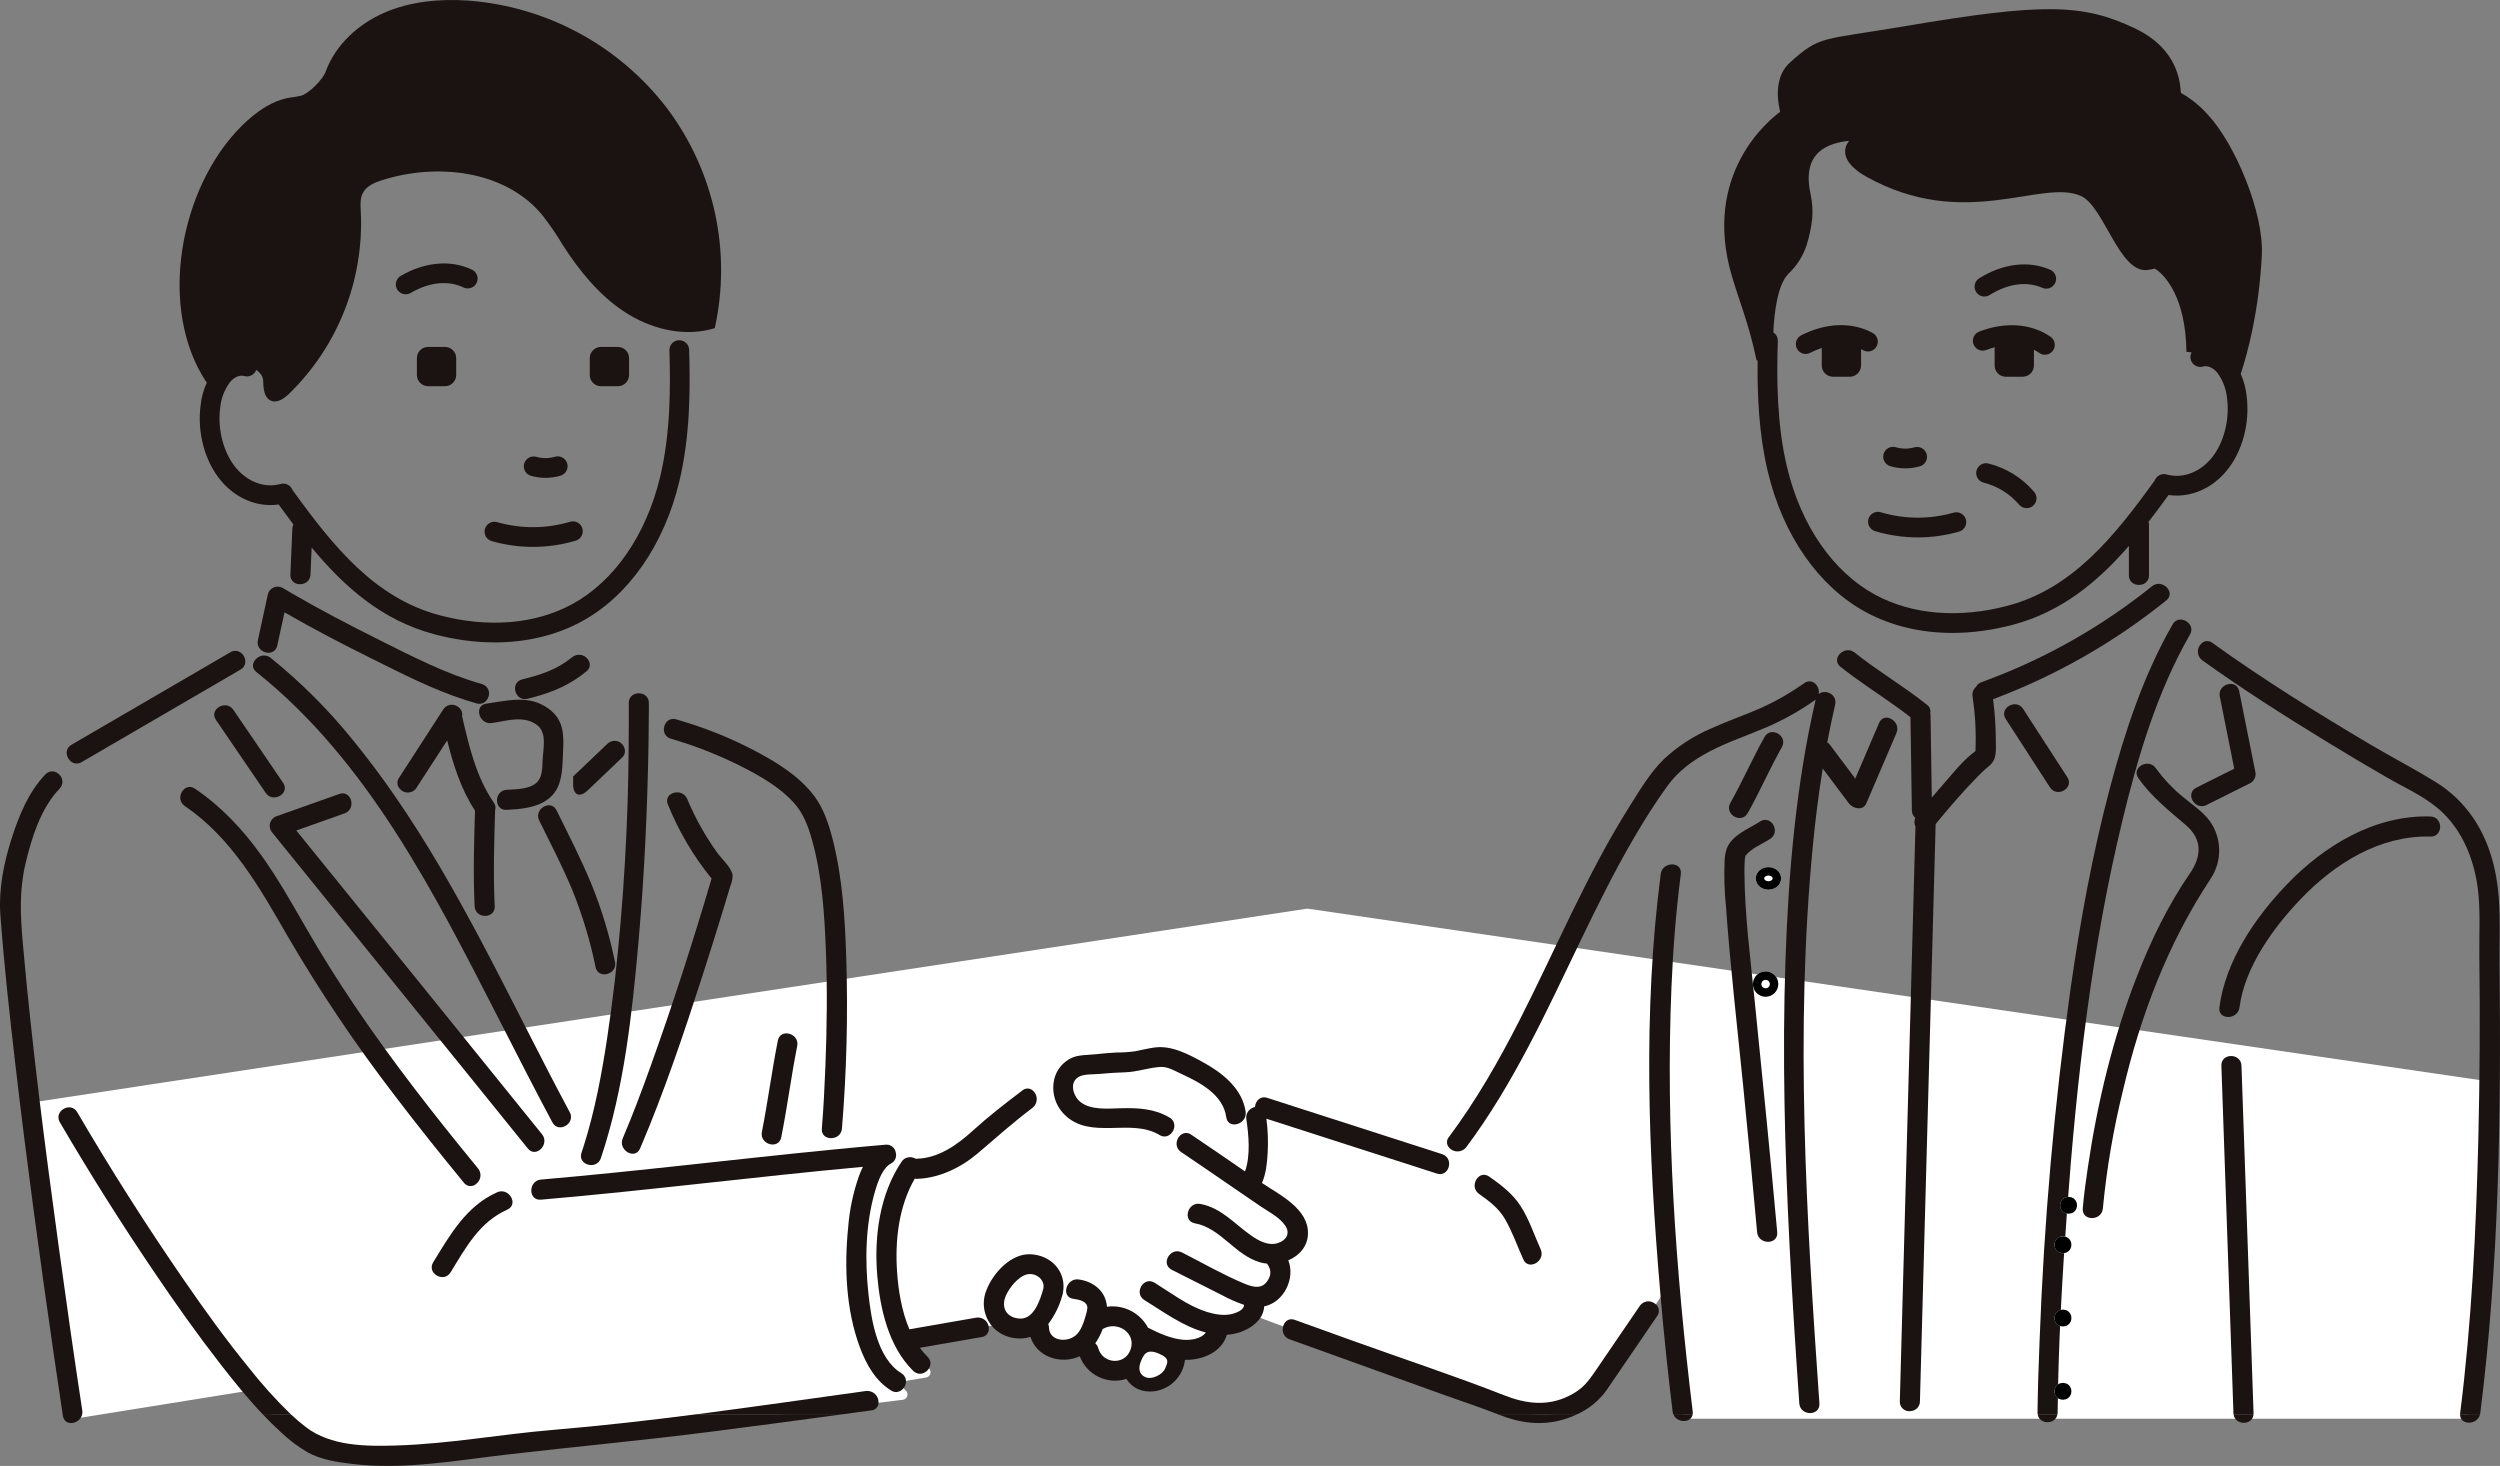
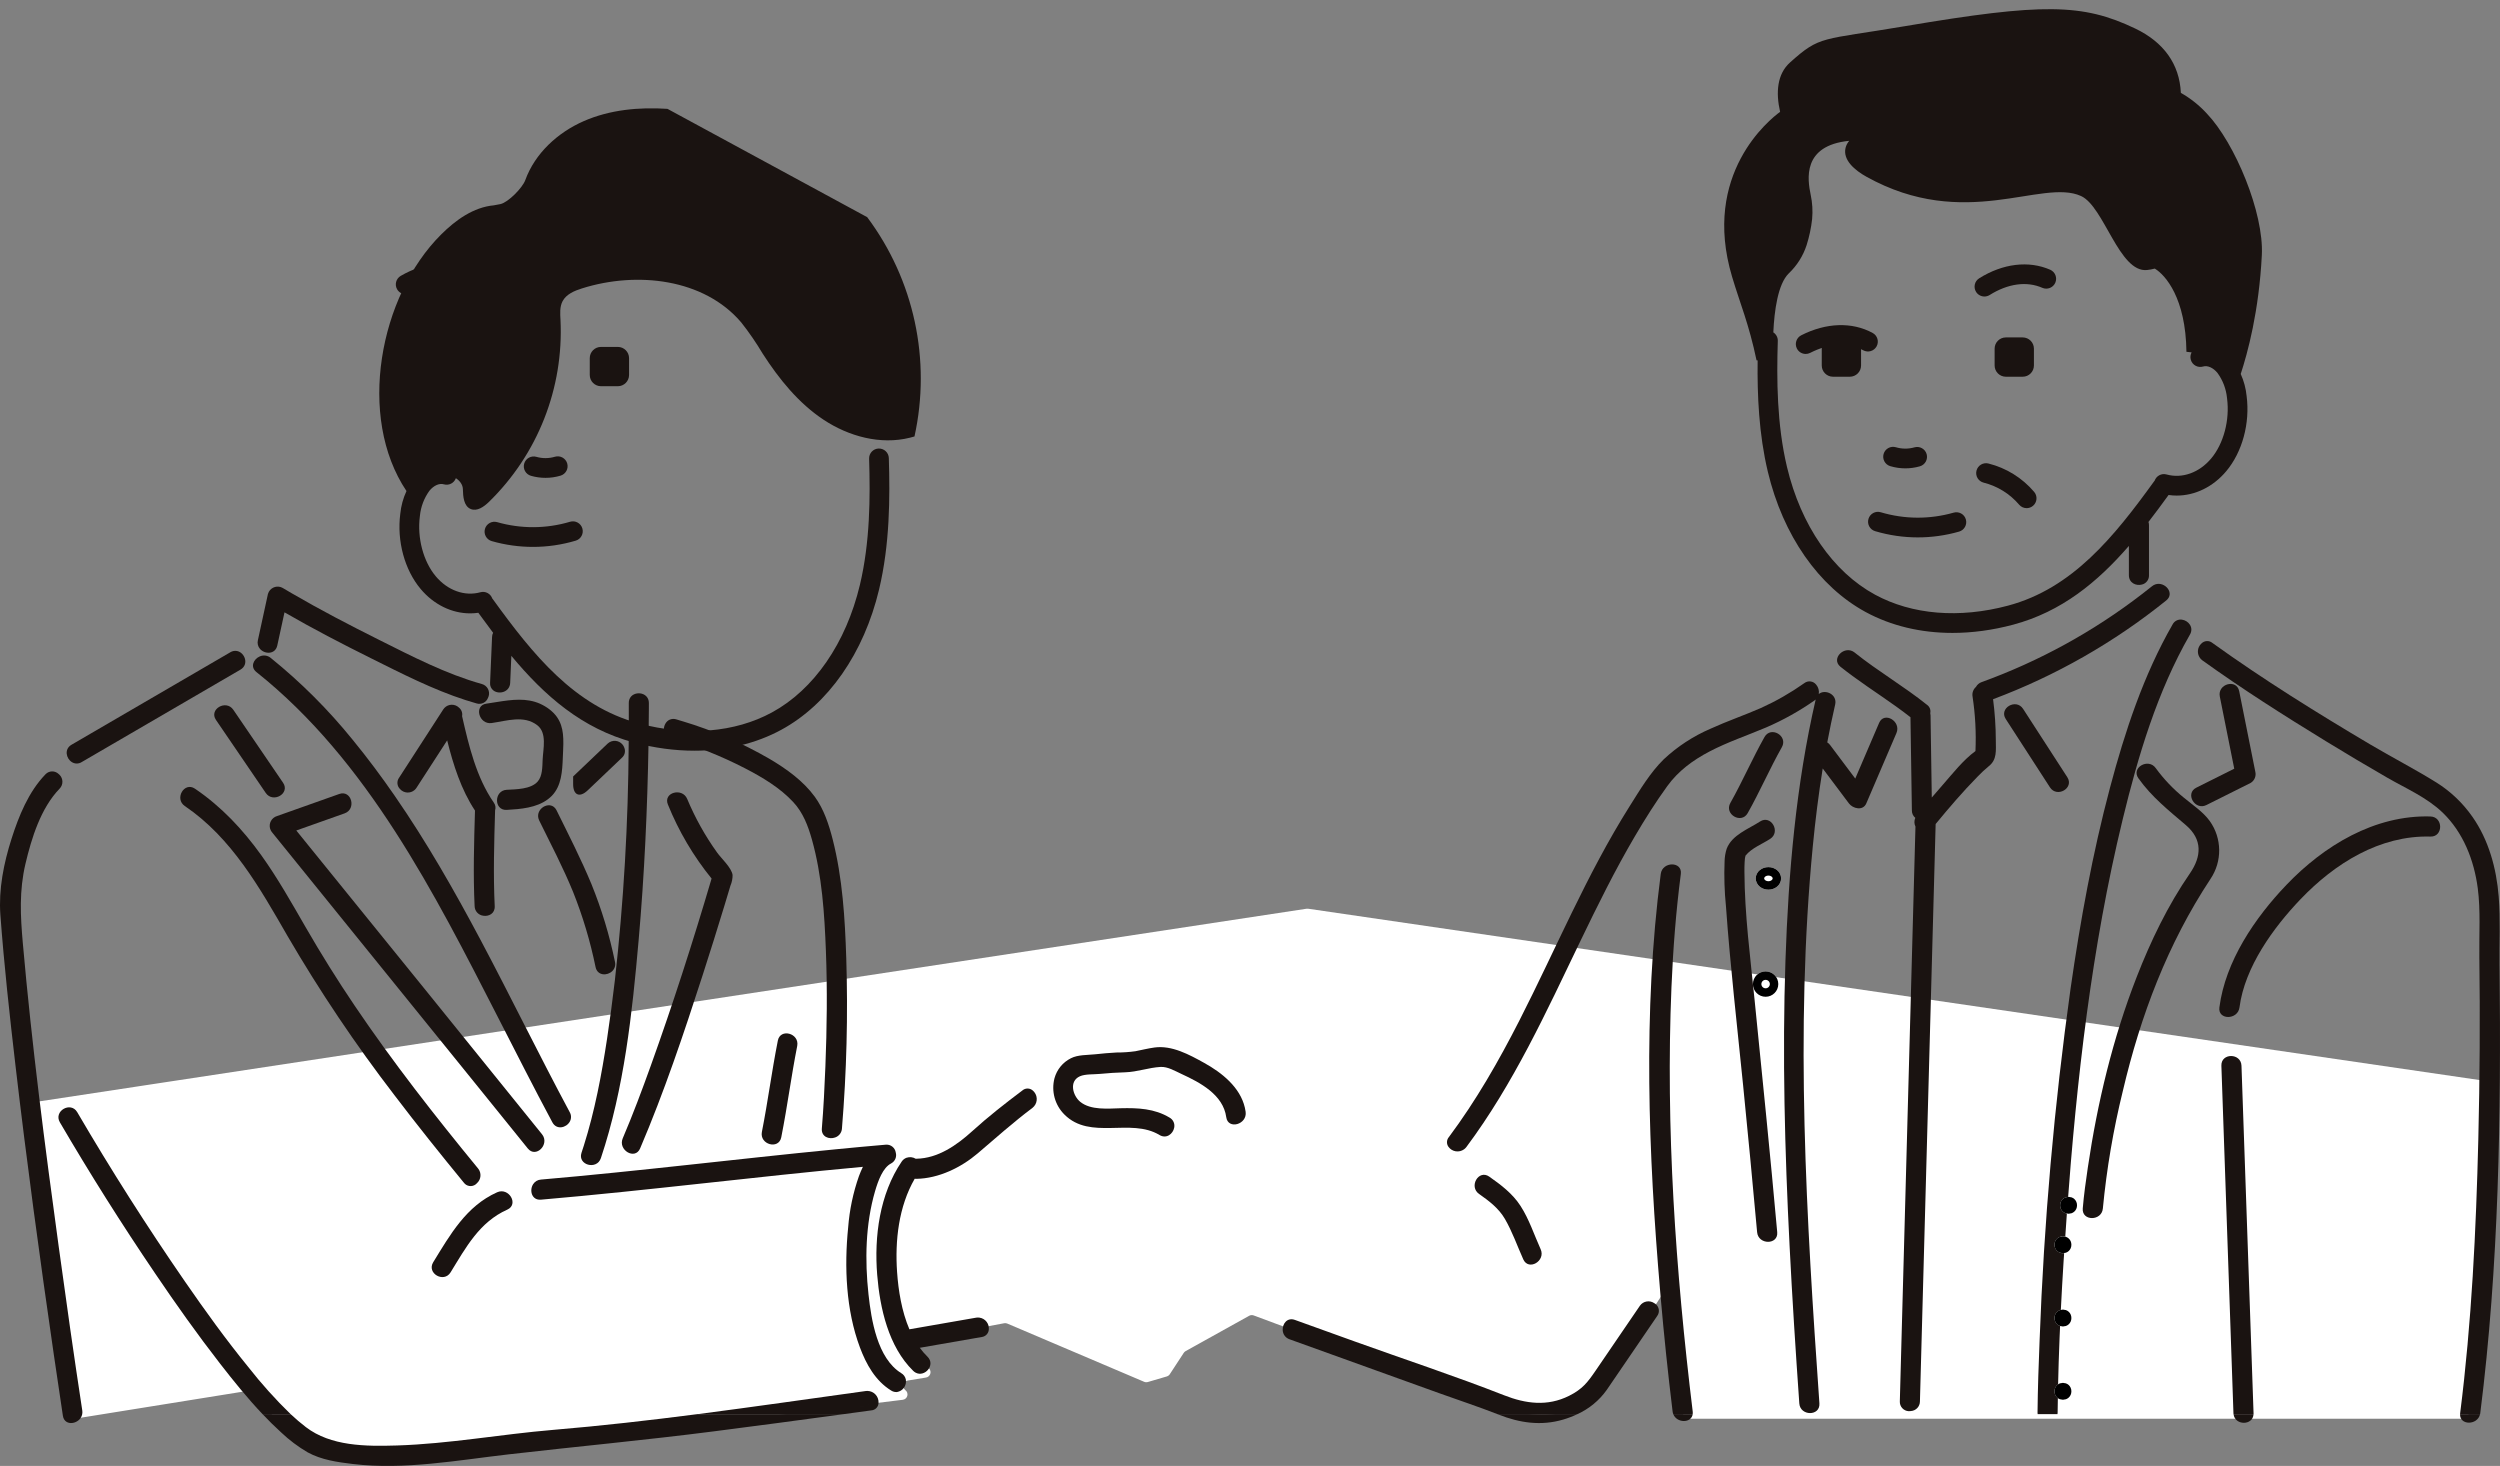
<svg xmlns="http://www.w3.org/2000/svg" id="_レイヤー_1" viewBox="0 0 887.086 520.164" width="887.086" height="520.164">
  <rect x="0" y="0" width="887.086" height="520.164" fill="#808080" stroke="none" />
  <defs>
    <style>.cls-1{stroke:#000;stroke-width:3px;}.cls-1,.cls-2{fill:none;}.cls-3{fill:#fff;}.cls-4{fill:#1a1311;}</style>
  </defs>
  <path id="_パス_7115" class="cls-3" d="M12.157,392.96l13.351,108.596c.132,1.076,1.132,1.827,2.202,1.655l60.556-9.742c.733-.118,1.462,.194,1.881,.806,3.248,4.749,18.402,24.704,43.06,23.576,25.17-1.151,160.274-17.824,187.13-21.158,1.701-.211,2.281-2.379,.919-3.419h0c-1.334-1.017-.806-3.136,.85-3.409l6.48-1.066c1.514-.249,2.133-2.09,1.078-3.203l-6.525-6.884c-1.043-1.101-.452-2.919,1.039-3.197l32.154-5.982c.37-.069,.752-.027,1.099,.12l48.561,20.663c.408,.173,.863,.2,1.288,.075l6.74-1.979c.437-.128,.813-.408,1.062-.789l4.95-7.572c.17-.26,.4-.474,.671-.625l22.547-12.542c.489-.272,1.072-.316,1.597-.121l84.863,31.571c.035,.013,.066,.025,.101,.041,1.148,.511,24.692,10.725,36.71-5.087,8.839-11.63,18.497-26.421,23.249-33.851,.98-1.532,3.339-.955,3.512,.855l3.942,41.403c.093,.982,.918,1.732,1.904,1.732h274.915c1.011,0,1.847-.786,1.909-1.795l7.149-116.143c.061-.993-.649-1.866-1.632-2.01l-417.305-61.032c-.187-.027-.377-.027-.564,.002L13.768,390.835c-1.023,.156-1.737,1.097-1.611,2.125Z" />
  <rect id="_長方形_2950" class="cls-2" width="887.074" height="520.164" />
  <path class="cls-4" d="M143.952,104.417c-1.206,0-2.38-.625-3.029-1.743-.971-1.671-.403-3.813,1.269-4.784,8.57-4.979,17.787-5.778,25.287-2.198,1.744,.833,2.482,2.923,1.649,4.667-.833,1.742-2.919,2.483-4.667,1.649-5.457-2.608-12.118-1.919-18.754,1.935-.553,.321-1.158,.475-1.755,.475Z" />
  <path class="cls-4" d="M193.558,169.557c-1.733,0-3.468-.241-5.156-.724-1.858-.531-2.934-2.469-2.402-4.328,.532-1.858,2.47-2.931,4.328-2.402,2.153,.617,4.43,.604,6.579-.034,1.856-.555,3.802,.505,4.353,2.356,.552,1.853-.504,3.802-2.356,4.353-1.746,.52-3.546,.779-5.345,.779Z" />
  <path class="cls-4" d="M189.111,194.058c-4.921,0-9.84-.685-14.631-2.055-1.858-.532-2.934-2.47-2.402-4.328s2.471-2.932,4.328-2.402c8.478,2.427,17.427,2.379,25.879-.137,1.856-.555,3.802,.505,4.353,2.356,.552,1.853-.504,3.802-2.356,4.353-4.957,1.475-10.064,2.213-15.17,2.213Z" />
  <path class="cls-4" d="M719.126,180.31c-.989,0-1.972-.416-2.664-1.228-3.306-3.872-7.663-6.578-12.602-7.826-1.874-.474-3.01-2.377-2.536-4.251,.475-1.875,2.382-3.006,4.251-2.536,6.353,1.606,11.958,5.088,16.211,10.068,1.255,1.47,1.081,3.679-.39,4.935-.659,.562-1.467,.838-2.271,.838Z" />
  <path id="_パス_7046" class="cls-4" d="M157.88,137.044h-5.966c-2.203,0-3.988-1.786-3.987-3.989h0v-5.967c-.001-2.203,1.783-3.989,3.986-3.99h5.967c2.204,0,3.99,1.786,3.99,3.99v5.967c0,2.204-1.786,3.99-3.99,3.99" />
  <path id="_パス_7047" class="cls-4" d="M219.221,137.044h-5.969c-2.203,0-3.988-1.786-3.987-3.989h0v-5.967c-.001-2.203,1.783-3.989,3.986-3.99h5.97c2.204,0,3.99,1.786,3.99,3.99v5.967c0,2.204-1.786,3.99-3.99,3.99" />
  <path class="cls-4" d="M704.147,105.214c-1.166,0-2.306-.582-2.97-1.644-1.025-1.638-.528-3.798,1.11-4.823,8.405-5.261,17.591-6.364,25.2-3.031,1.771,.776,2.576,2.841,1.801,4.611-.776,1.769-2.837,2.577-4.611,1.801-5.535-2.427-12.17-1.521-18.677,2.553-.577,.361-1.219,.533-1.854,.533Z" />
-   <path class="cls-4" d="M725.612,125.871c-.687,0-1.379-.201-1.986-.62-4.975-3.438-11.661-3.814-18.823-1.059-1.806,.696-3.83-.206-4.523-2.01-.694-1.805,.206-3.829,2.01-4.523,9.253-3.561,18.479-2.892,25.315,1.832,1.591,1.1,1.989,3.279,.891,4.869-.68,.983-1.772,1.511-2.883,1.511Z" />
  <path class="cls-4" d="M640.724,125.595c-1.273,0-2.501-.697-3.119-1.908-.879-1.722-.196-3.829,1.524-4.708,8.828-4.508,18.072-4.809,25.363-.827,1.696,.927,2.32,3.052,1.395,4.748-.928,1.696-3.055,2.319-4.748,1.395-5.308-2.896-11.993-2.571-18.826,.917-.51,.261-1.054,.384-1.589,.384Z" />
  <path class="cls-4" d="M676.076,166.188c-1.8,0-3.599-.26-5.346-.779-1.853-.551-2.908-2.5-2.356-4.353,.551-1.853,2.497-2.913,4.353-2.356,2.147,.638,4.425,.651,6.582,.034,1.857-.531,3.796,.545,4.327,2.403s-.545,3.796-2.403,4.327c-1.688,.482-3.423,.724-5.156,.724Z" />
  <path class="cls-4" d="M680.522,190.688c-5.106,0-10.212-.737-15.17-2.213-1.853-.551-2.908-2.5-2.356-4.353,.551-1.852,2.497-2.912,4.353-2.356,8.452,2.514,17.401,2.564,25.879,.137,1.859-.528,3.796,.544,4.328,2.402,.531,1.858-.544,3.796-2.402,4.328-4.79,1.37-9.711,2.055-14.631,2.055Z" />
  <path id="_パス_7051" class="cls-4" d="M711.751,133.676h5.969c2.203,0,3.988-1.786,3.987-3.989h0v-5.967c.001-2.203-1.783-3.989-3.986-3.99h-5.97c-2.204,0-3.99,1.786-3.99,3.99v5.967c0,2.204,1.786,3.99,3.99,3.99" />
  <path id="_パス_7052" class="cls-4" d="M650.413,133.676h5.969c2.203,0,3.988-1.786,3.987-3.989h0v-5.967c.001-2.203-1.783-3.989-3.986-3.99h-5.97c-2.204,0-3.99,1.786-3.99,3.99v5.967c0,2.204,1.786,3.99,3.99,3.99" />
  <path id="_パス_7053" class="cls-3" d="M407.8,481.45c-.505,1.394-1.238,2.694-2.169,3.847,.511,1.091,1.394,1.583,3.2,1.334,2.516-.432,4.416-2.52,4.608-5.066,0-.076,.017-.146,.025-.221-1.733-.529-3.433-1.159-5.091-1.887-.144,.677-.336,1.342-.573,1.992" />
  <path class="cls-4" d="M783.131,40.368l.002-.003c-2.689-2.943-5.823-5.445-9.288-7.416-.48-10.247-6.126-18.012-16.187-22.822-18.635-8.911-32.788-9.115-81.657-.851-29.879,5.055-30.046,3.2-40.858,12.909-4.534,4.074-5.078,10.567-3.5,17.5-3.662,2.666-27.933,22.012-17.047,58.486,2.878,9.647,5.979,16.758,8.686,29.675,.129,.013,.258,.033,.387,.047-.149,12.356,.425,26.091,3.617,39.481,5.385,22.594,18.034,40.741,34.706,49.791,9.067,4.921,19.604,7.416,30.813,7.416,6.978,0,14.219-.968,21.523-2.919,17.18-4.593,29.914-15.089,41.076-27.952v10.402c0,2.75,2.557,3.853,4.61,3.309,1.526-.355,2.584-1.744,2.521-3.309v-17.728c.013-.414-.057-.811-.185-1.182,2.416-3.118,4.783-6.318,7.134-9.561,.961,.137,1.926,.209,2.89,.209,6.481,0,12.88-3.065,17.562-8.637,5.715-6.8,8.488-17.018,7.246-26.678-.267-2.721-.983-5.367-2.095-7.84,2.432-7.436,6.475-22.134,7.49-42.197,.759-14.985-9.527-39.7-19.447-50.13Zm1.447,122.341c-4.222,5.023-10.279,7.187-15.817,5.646-1.792-.497-3.628,.497-4.23,2.227-.042,.052-.093,.094-.132,.149-14.3,19.79-29.027,38.06-51.877,44.168-17.301,4.621-34.06,3.24-47.189-3.887-14.927-8.103-26.312-24.6-31.237-45.262-3.631-15.233-3.691-31.188-3.273-44.788,.039-1.263-.603-2.381-1.588-3.027,.354-7.653,1.607-17.127,5.471-20.918,2.918-2.763,5.097-6.212,6.34-10.033,.955-3.023,1.612-6.131,1.961-9.282,.261-2.872,.087-5.767-.517-8.587-1.113-5.418-3.105-17.49,13.68-19.15-.626,.719-1.074,1.576-1.307,2.5-1.039,4.363,3.367,7.991,7.373,10.224,35,19.5,62.272,.534,76.187,6.866,8.181,3.724,13.527,27.314,23.444,26.255,.923-.102,1.838-.272,2.736-.509,.035,.021,.066,.049,.1,.072,3.658,2.262,10.878,10.362,11.117,29.455,0,0,.642,.063,1.836,.209-.426,.789-.551,1.741-.272,2.668,.556,1.85,2.498,2.904,4.358,2.347,1.566-.472,3.552,.414,5.076,2.251,1.918,2.626,3.095,5.721,3.404,8.958l.014,.119c1.001,7.678-1.22,16.049-5.656,21.328Z" />
-   <path class="cls-4" d="M512.305,409.783l-.005-.011c-.182-.094-.372-.172-.567-.235l-54.3-17.478-7.754-2.495c-2.526-.814-4.216,1.134-4.361,3.2-.524,.128-1.02,.353-1.462,.662-1.214,.812-1.843,2.258-1.608,3.7,.788,5.237,1.573,12.964-.484,18.527-6.338-4.357-12.663-8.732-19.051-13.018-.879-.661-2.047-.793-3.051-.344-2.212,1.016-3.26,4.684-.548,6.5,6.3,4.227,12.542,8.534,18.789,12.835,3.111,2.142,6.229,4.273,9.354,6.394,2.909,1.967,6.769,3.893,8.791,6.882,1.876,2.771,.365,5.225-2.59,6.173-3.35,1.076-6.684-.713-9.379-2.579-5.985-4.144-10.659-9.932-18.187-11.3-4.488-.814-6.412,6.057-1.9,6.878,9.237,1.676,14.251,11.387,23.275,13.882,.755,.206,1.526,.346,2.305,.419,.052,.08,.1,.161,.165,.243,1.592,2.134,1.26,4.406-.414,6.427-2.15,2.6-5.4,1.433-8.128,.289-7.447-3.128-14.6-7.284-21.805-10.923-4.089-2.064-7.7,4.086-3.6,6.159,5.882,2.969,11.764,5.938,17.645,8.907,2.559,1.399,5.231,2.578,7.989,3.526,.1,1.689-2.445,2.74-3.952,3.161-3.148,.882-6.629,.194-9.666-.8-6.592-2.163-12.274-6.61-18.125-10.208-3.922-2.41-7.509,3.757-3.6,6.161,6.907,4.245,13.861,9.47,21.789,11.49-1.538,2.229-5.313,2.808-7.95,2.594-4.381-.355-8.674-2.319-12.573-4.289-2.811-5.292-8.632-8.261-14.566-7.429-.334-5.231-4.458-8.923-10.01-9.688-4.488-.619-6.431,6.253-1.9,6.878,1.542,.212,4.142,.656,4.835,2.34,.406,.983-.21,2.707-.478,3.66-.651,2.326-1.627,5.354-3.546,6.975-3.128,2.639-9.315,2.051-9.468-2.773-.011-.434-.097-.863-.256-1.268,2.298-3.032,3.99-6.479,4.983-10.152,.056-.154,.102-.311,.138-.47,.056-.199,.095-.402,.118-.608,1.284-7.352-4.2-13.284-11.686-13.523-6.862-.216-13.142,6.707-15.43,12.612-2.029,4.765-.899,10.289,2.839,13.874,1.567-.33,3.159-.726,4.864-1.01-1.705,.285-3.3,.68-4.864,1.01,2.018,1.844,4.569,3,7.286,3.3,1.822,.248,3.676,.088,5.429-.468,2.225,7.1,10.736,9.96,17.5,6.878,2.505,6.655,9.779,10.186,16.558,8.039,1.994,3.251,5.589,4.913,9.942,4.379,5.735-.803,10.195-5.392,10.836-11.147,1.12,.029,2.241-.038,3.35-.2,5.274-.806,10.117-3.728,11.488-8.686,4.225-.231,8.744-2.132,11.268-5.185,1.185-1.371,1.887-3.092,2-4.9,6.952-1.385,11.132-9.954,8.552-16.333,3.868-1.645,6.886-4.895,6.987-9.5,.19-8.789-9.983-13.727-16.333-17.942,1.445-3.264,1.819-7.1,2.027-10.552,.236-4.093,.088-8.198-.443-12.263l52.72,16.966c2.585,.833,5.17,1.666,7.754,2.5,4.175,1.342,6.07-4.847,2.464-6.643Zm-142.099,47.511h0c-1.062,3.764-3.245,10.749-8.189,10.59-4.75-.153-7.031-3.835-5.062-8.243,1.208-2.705,4.328-6.676,7.427-7.427,3.165-.765,6.538,1.884,5.825,5.08Zm31.004,21.451h-.004c-1.905,5.806-9.88,5.367-11.525-.394-.174-.654-.534-1.243-1.037-1.695,1.098-1.571,1.983-3.28,2.631-5.084,.1-.043,.2-.089,.3-.142,5.014-2.709,11.544,1.5,9.635,7.315Z" />
  <path id="_パス_7056" class="cls-4" d="M533.986,432.505c2.633,4.526,4.387,9.6,6.53,14.366,1.882,4.179,8.033,.557,6.161-3.6-2.295-5.093-4.1-10.678-7.154-15.389-2.821-4.354-6.9-7.441-11.095-10.383-3.769-2.639-7.338,3.542-3.6,6.161,3.524,2.472,6.963,5.068,9.158,8.845" />
  <path class="cls-4" d="M441.995,394.516c-.067-.503-.157-.997-.272-1.48l-.003-.002c-1.687-7.26-8.163-12.41-14.43-15.88-5.3-2.934-11.459-6.315-17.639-5.464-2.28,.315-4.507,.876-6.765,1.32-2.223,.313-4.466,.465-6.711,.454-2.522,.126-5.033,.361-7.542,.631-2.781,.3-6.14,.124-8.645,1.412-2.854,1.426-4.968,3.996-5.816,7.072-1.204,4.618,.136,9.528,3.519,12.894,9.2,9.214,23.513,1.095,33.72,7.253,2.48,1.5,4.818-.39,5.233-2.585,.301-1.421-.362-2.871-1.633-3.573-5.359-3.233-11.237-3.472-17.333-3.326-4.464,.105-10.645,.773-14.383-2.286-2.6-2.132-4.091-7.268-.122-9.049,1.882-.845,5-.641,7.035-.845,3.035-.305,6.066-.478,9.113-.577,4.258-.138,8.274-1.666,12.5-1.9,2.548-.142,5.1,1.433,7.41,2.493,6.633,3.051,14.8,7.354,15.886,15.338,.617,4.528,7.49,2.6,6.878-1.9Z" />
-   <path class="cls-4" d="M236.849,38.627C219.834,16.247,194.027,2.252,165.989,.2c-10.082-.672-20.449,.3-29.706,4.348-9.257,4.048-17.312,11.443-20.756,20.942-.981,2.711-5.994,7.841-8.8,8.5l-2.383,.443c-7.222,.678-13.515,5.21-18.657,10.327-21.995,21.888-29.945,64.795-12.314,91.05-1.177,2.544-1.926,5.279-2.202,8.092-1.243,9.66,1.531,19.878,7.246,26.678,4.684,5.572,11.081,8.637,17.562,8.637,.963,0,1.928-.072,2.889-.209,1.735,2.393,3.478,4.764,5.243,7.095-.233,.458-.366,.971-.372,1.507-.231,5.416-.464,10.832-.7,16.247-.098,1.081,.377,2.134,1.251,2.777,2.01,1.447,5.74,.517,5.882-2.777,.137-3.19,.275-6.379,.412-9.568,11.734,14.122,25.035,25.821,43.441,30.742,7.306,1.951,14.543,2.918,21.522,2.918,11.208,0,21.747-2.495,30.813-7.416,16.672-9.051,29.321-27.198,34.706-49.791,3.821-16.033,3.895-32.567,3.461-46.627-.059-1.932-1.664-3.435-3.605-3.391-1.933,.06-3.45,1.674-3.391,3.605,.418,13.599,.357,29.555-3.273,44.789-4.925,20.661-16.311,37.159-31.237,45.262-13.131,7.129-29.889,8.508-47.188,3.888-22.851-6.109-37.578-24.379-51.878-44.169-.039-.054-.089-.096-.131-.147-.602-1.732-2.442-2.726-4.23-2.229-5.533,1.544-11.595-.622-15.817-5.646-4.438-5.279-6.657-13.65-5.656-21.328l.014-.119c.31-3.237,1.486-6.332,3.404-8.958,1.524-1.837,3.508-2.723,5.076-2.251,1.793,.537,3.661-.436,4.286-2.173,1.398,.921,2.445,2.295,2.482,3.871,.063,2.696,.309,6.049,2.8,7.074,2.245,.924,4.649-.8,6.4-2.482,17.352-16.896,26.617-40.429,25.44-64.62-.124-2.249-.313-4.637,.734-6.633,1.32-2.517,4.22-3.713,6.932-4.567,19.476-6.132,43.289-3.46,56.491,12.115,2.768,3.515,5.303,7.206,7.589,11.051,5.806,9.006,12.692,17.552,21.628,23.465,8.936,5.913,20.174,8.958,30.572,6.371l1.66-.452c5.977-27.144-.147-55.545-16.779-77.813Z" />
+   <path class="cls-4" d="M236.849,38.627c-10.082-.672-20.449,.3-29.706,4.348-9.257,4.048-17.312,11.443-20.756,20.942-.981,2.711-5.994,7.841-8.8,8.5l-2.383,.443c-7.222,.678-13.515,5.21-18.657,10.327-21.995,21.888-29.945,64.795-12.314,91.05-1.177,2.544-1.926,5.279-2.202,8.092-1.243,9.66,1.531,19.878,7.246,26.678,4.684,5.572,11.081,8.637,17.562,8.637,.963,0,1.928-.072,2.889-.209,1.735,2.393,3.478,4.764,5.243,7.095-.233,.458-.366,.971-.372,1.507-.231,5.416-.464,10.832-.7,16.247-.098,1.081,.377,2.134,1.251,2.777,2.01,1.447,5.74,.517,5.882-2.777,.137-3.19,.275-6.379,.412-9.568,11.734,14.122,25.035,25.821,43.441,30.742,7.306,1.951,14.543,2.918,21.522,2.918,11.208,0,21.747-2.495,30.813-7.416,16.672-9.051,29.321-27.198,34.706-49.791,3.821-16.033,3.895-32.567,3.461-46.627-.059-1.932-1.664-3.435-3.605-3.391-1.933,.06-3.45,1.674-3.391,3.605,.418,13.599,.357,29.555-3.273,44.789-4.925,20.661-16.311,37.159-31.237,45.262-13.131,7.129-29.889,8.508-47.188,3.888-22.851-6.109-37.578-24.379-51.878-44.169-.039-.054-.089-.096-.131-.147-.602-1.732-2.442-2.726-4.23-2.229-5.533,1.544-11.595-.622-15.817-5.646-4.438-5.279-6.657-13.65-5.656-21.328l.014-.119c.31-3.237,1.486-6.332,3.404-8.958,1.524-1.837,3.508-2.723,5.076-2.251,1.793,.537,3.661-.436,4.286-2.173,1.398,.921,2.445,2.295,2.482,3.871,.063,2.696,.309,6.049,2.8,7.074,2.245,.924,4.649-.8,6.4-2.482,17.352-16.896,26.617-40.429,25.44-64.62-.124-2.249-.313-4.637,.734-6.633,1.32-2.517,4.22-3.713,6.932-4.567,19.476-6.132,43.289-3.46,56.491,12.115,2.768,3.515,5.303,7.206,7.589,11.051,5.806,9.006,12.692,17.552,21.628,23.465,8.936,5.913,20.174,8.958,30.572,6.371l1.66-.452c5.977-27.144-.147-55.545-16.779-77.813Z" />
  <path id="_パス_7059" class="cls-4" d="M159.883,451.473c5.429-8.824,10.224-17.834,20.121-22.255,4.183-1.868,.559-8.016-3.6-6.159-10.975,4.9-16.653,15.018-22.68,24.813-2.412,3.919,3.755,7.507,6.159,3.6" />
  <path class="cls-4" d="M321.394,489.382c-.215-.897-.789-1.667-1.588-2.13-8.528-5.26-10.647-18.95-11.633-27.962-1.317-12.03-1.084-24.908,2.324-36.6,1.091-3.738,2.783-8.406,5.744-9.882,1.361-.743,2.028-2.327,1.61-3.82-.236-1.681-1.714-2.906-3.41-2.825-6.123,.526-12.242,1.091-18.356,1.695v.003c-34.73,3.388-69.367,7.7-104.135,10.694-1.134,.071-2.165,.681-2.775,1.639-1.414,2.2-.505,5.775,2.775,5.495,38.139-3.28,76.119-8.158,114.235-11.655-.524,1.082-.979,2.183-1.388,3.249-2.081,5.914-3.375,12.077-3.847,18.329-1.406,13.919-.775,29.25,4.167,42.475,2.239,6,5.5,11.878,11.092,15.325,.614,.402,1.342,.591,2.074,.538,0,0,0-.001,0-.002,2.078-.341,3.486-2.301,3.145-4.379-.01-.062-.022-.124-.035-.186" />
  <path class="cls-4" d="M300.283,339.957l-.003,.01c-.449-14.039-1.322-28.436-4.808-42.1-1.344-5.268-3.128-10.752-6.375-15.179-4.142-5.647-10.041-9.87-16.016-13.4-9.722-5.636-20.071-10.116-30.834-13.348-.009,.001-.018,0-.026,.002-.751-.231-1.501-.469-2.252-.688-.771-.249-1.605-.206-2.346,.119-.004-.002-.009-.002-.013-.004-2.563,1.179-3.041,5.736,.464,6.754,9.093,2.646,17.907,6.168,26.319,10.517,6.15,3.183,12.321,6.855,17.08,11.962,3.489,3.744,5.262,8.451,6.627,13.307,3.594,12.787,4.451,26.349,4.961,39.561,.526,13.674,.359,27.372-.186,41.042-.291,7.315-.656,14.639-1.256,21.935-.241,2.915,2.567,3.959,4.734,3.159,1.365-.471,2.312-1.718,2.4-3.159,1.659-20.118,2.17-40.314,1.53-60.49Z" />
  <path class="cls-4" d="M171.661,242.977c-.217-.111-.445-.2-.68-.263l-.009-.004c-12.7-3.544-24.791-9.828-36.535-15.7-10.439-5.218-20.834-10.62-30.925-16.5-1.072-.625-2.141-1.254-3.208-1.889-1.73-.98-3.927-.371-4.906,1.359-.138,.244-.247,.504-.325,.773-1.13,5.191-2.258,10.383-3.385,15.575-.06,.276-.122,.555-.181,.831-.271,1.094,.01,2.252,.753,3.1,1.7,1.944,5.427,2.014,6.126-1.2,.853-3.928,1.708-7.856,2.563-11.785,10.043,5.816,20.383,11.167,30.764,16.333,10.793,5.373,21.9,11.072,33.461,14.8,1.3,.419,2.6,.821,3.911,1.185,1.662,.527,3.446-.333,4.07-1.961,.873-1.697,.204-3.781-1.493-4.654Z" />
  <path class="cls-4" d="M230.248,249.451c-.019-4.154-5.865-4.554-6.959-1.182,0,0,0,0,0,0-.121,.382-.18,.781-.175,1.181,.023,4.872,.01,9.752-.037,14.639-.146,27.94-1.776,55.853-4.882,83.62-.817,7.014-1.75,14.003-2.8,20.966-1.938,12.746-4.342,25.525-8.233,37.838-.268,.847-.54,1.691-.823,2.532-1.46,4.363,5.427,6.235,6.878,1.9,8.278-24.729,11.109-51.419,13.389-77.271,2.056-23.288,3.126-46.67,3.517-70.045,.066-3.852,.104-7.705,.114-11.56,0,0,0,0,0,0,0-.845,.014-1.773,.01-2.618Z" />
  <path class="cls-4" d="M84.13,231.005v-.004c-.828-.159-1.686,0-2.401,.445-16.435,9.571-32.87,19.141-49.307,28.71l-7.041,4.1c-2.689,1.565-1.905,4.9,.115,6.167,1.064,.674,2.423,.671,3.484-.008,16.437-9.569,32.872-19.139,49.307-28.71l7.043-4.1c3.126-1.821,1.555-6.039-1.2-6.6Z" />
  <path id="_パス_7068" class="cls-4" d="M175.198,284.768c-6.175-8.946-8.814-20.059-11.2-30.506-.01-.052-.027-.095-.039-.144,.227-1.136-.197-2.305-1.1-3.031-1.781,2.281-3.163,4.848-4.086,7.591,.923-2.743,2.305-5.31,4.086-7.591-1.443-1.395-3.745-1.356-5.14,.087-.161,.167-.306,.349-.433,.544l-15.685,24.253c-.896,1.236-.751,2.941,.34,4.008,.829-1.197,1.964-2.149,3.286-2.757-1.323,.609-2.458,1.563-3.286,2.761,1.342,1.52,3.663,1.665,5.183,.323,.243-.215,.457-.46,.635-.731,3.639-5.623,7.277-11.244,10.913-16.865,2.167,8.695,4.961,17.49,9.87,24.906-.334,11.284-.674,22.649-.132,33.933,.045,1.726,1.341,3.161,3.053,3.381,.332-2.866,.639-5.707,.87-8.472-.231,2.765-.538,5.606-.87,8.472,1.994,.33,4.2-.792,4.078-3.381-.544-11.311-.2-22.7,.134-34.015,.305-.943,.126-1.976-.478-2.761" />
  <path class="cls-4" d="M218.211,341.28c-1.936-9.431-4.731-18.664-8.352-27.585-3.695-8.909-8.1-17.494-12.362-26.141-.22-.468-.542-.881-.942-1.208-2.511-1.988-6.983,1.221-5.216,4.808,4.126,8.379,8.482,16.692,12.016,25.345,3.445,8.638,6.115,17.566,7.979,26.677,.664,3.099,4.157,3.15,5.93,1.402,0,0,0,.002,0,.002,.878-.855,1.238-2.11,.946-3.3Z" />
  <path class="cls-4" d="M221.562,265.406c-.612-1.915-2.66-2.971-4.575-2.36-.505,.161-.969,.431-1.359,.791l-10.648,10.141h0s-1.61,1.534-1.61,1.534v2.738c0,3.91,2.317,4.903,5.148,2.206v-.002s.002,.002,.003,.003c4.049-3.859,8.099-7.718,12.15-11.577,.994-.858,1.35-2.244,.891-3.474Z" />
  <path id="_パス_7072" class="cls-4" d="M227.129,407.515c8.55-20.036,15.5-40.751,22.187-61.472,2.662-8.251,5.254-16.525,7.777-24.82,.707-2.325,1.407-4.652,2.1-6.979,.509-1.186,.767-2.466,.755-3.757-.375-2.641-4.051-5.915-5.511-7.993-4.232-5.9-7.782-12.262-10.581-18.962-1.7-4.2-8.606-2.365-6.878,1.9,3.832,9.495,9.061,18.363,15.515,26.312-6.575,22.319-13.713,44.512-21.574,66.408-3.111,8.664-6.336,17.3-9.95,25.766-1.781,4.175,4.361,7.814,6.159,3.6" />
  <path class="cls-4" d="M199.889,263.838c.055-4.62-.598-8.809-4.911-12.124-1.036-.8-2.164-1.473-3.36-2.003-.001-.002-.002-.003-.003-.005v-.002c-4.817-2.124-9.92-1.458-15.207-.623-1.272,.2-2.552,.412-3.843,.6-4.528,.647-2.6,7.521,1.895,6.878,5.377-.767,11.439-2.878,16.181,.777,3.534,2.726,2.076,8.344,1.9,12.321-.107,2.427-.043,5.736-1.763,7.67-2.46,2.763-7.639,2.734-10.987,2.919-4.565,.252-4.594,7.385,0,7.132,4.9-.27,10.6-.72,14.659-3.806,.487-.365,.945-.766,1.371-1.2,3.423-3.53,3.705-8.793,3.88-13.422,.066-1.74,.175-3.445,.194-5.1-.002-.004-.004-.008-.006-.012Z" />
-   <path class="cls-4" d="M209.213,235.272h.006c-.523-2.079-2.632-3.341-4.711-2.818-.532,.134-1.029,.379-1.46,.719-.153,.126-.305,.241-.458,.363-5.2,4.148-10.9,5.961-17.3,7.536-4.456,1.1-2.569,7.979,1.895,6.878,.882-.217,1.748-.443,2.6-.68,6.765-1.866,12.68-4.4,18.3-9.053,.925-.672,1.367-1.826,1.128-2.944Z" />
  <path id="_パス_7076" class="cls-4" d="M276.002,369.25c-2.293,11.674-3.445,21.135-5.658,32.4-.88,4.482,5.994,6.4,6.878,1.895,2.295-11.674,3.445-21.133,5.658-32.4,.88-4.484-5.994-6.4-6.878-1.9" />
  <path class="cls-4" d="M367.028,387.538c-.145-.184-.306-.355-.481-.51h0c-1.047-1.008-2.69-1.045-3.781-.086-6.095,4.585-12.14,9.313-17.789,14.439-5.458,4.952-12.14,9.659-19.834,9.775-.068,0-.132,.01-.2,.014-.999-.606-2.217-.732-3.319-.344-.697,.273-1.291,.757-1.7,1.384-7.8,11.529-9.765,26.525-8.666,40.141,.953,11.8,3.994,25.5,12.789,34.083,.244,.239,.518,.444,.816,.61,3.225,1.8,7.257-2.7,4.229-5.653-.991-.972-1.9-2.024-2.717-3.146,7.311-1.272,14.622-2.545,21.931-3.82,1.328-.14,2.384-1.179,2.544-2.505,.293-2.127-1.193-4.088-3.319-4.382-.372-.051-.75-.048-1.122,.009l-23.723,4.134c-2.748-6.427-3.917-13.806-4.367-20.28-.779-11.245,.555-23.251,6.249-33.145,.19,.024,.381,.036,.573,.035,7.925-.122,15.892-4.008,21.8-9.051,6.414-5.48,12.672-11.057,19.426-16.138,1.719-1.354,2.015-3.845,.662-5.564Z" />
  <path id="_パス_7078" class="cls-4" d="M170.459,333.412c-.375,3.192-.724,6.361-.979,9.435,.256-3.074,.6-6.243,.979-9.435-9.28-17.476-19.082-34.642-30.3-50.881-.745,1.226-1.683,2.324-2.777,3.251,1.096-.928,2.035-2.026,2.781-3.253-4.721-6.839-9.688-13.515-14.981-19.977-8.658-10.71-18.428-20.471-29.145-29.121-1.093-.894-2.6-1.088-3.884-.5,.276,1.71,1.492,3.118,3.144,3.641-1.652-.522-2.868-1.931-3.144-3.641-2.175,.944-3.484,3.7-1.161,5.546,39.452,31.422,63.161,78.477,85.7,122.488,6.379,12.457,12.7,24.945,19.311,37.281,1.511,2.816,4.952,1.928,6.175-.239-1.462-2.408-2.9-4.843-4.165-7.367,1.262,2.524,2.7,4.959,4.165,7.367,.592-1.044,.587-2.324-.014-3.363-10.816-20.174-20.913-40.91-31.7-61.229" />
  <path id="_パス_7079" class="cls-4" d="M88.102,485.07c-7.952-9.758-15.325-19.987-22.475-30.343-13.481-19.527-26.221-39.556-38.222-60.087-2.315-3.961-8.484-.375-6.159,3.6,10.661,18.239,21.93,36.113,33.807,53.623,7.365,10.894,14.975,21.626,23.044,32.009,4.767,6.136,9.694,12.253,15.065,17.917h9.96c-5.379-5.227-10.398-10.813-15.022-16.719" />
  <path id="_パス_7080" class="cls-4" d="M247.454,501.789c-17.049,2.2-34.124,4.157-51.221,5.585-18.469,1.546-36.844,4.952-55.381,5.532-11.167,.35-23.465,.264-32.32-6.519-1.872-1.433-3.668-2.977-5.406-4.6h-9.963c2.124,2.239,4.309,4.412,6.591,6.478,2.856,2.716,6.017,5.092,9.42,7.08,4.872,2.676,10.6,3.493,16.047,4.134,18.377,2.163,37.048-1.328,55.268-3.425,24.261-2.794,48.553-5.045,72.787-8.158,15.352-1.971,30.697-4.008,46.035-6.109l-51.857,.002Z" />
  <path id="_パス_7081" class="cls-4" d="M307.264,493.575c-19.9,2.75-39.84,5.643-59.81,8.214h51.856c3.284-.447,6.569-.882,9.851-1.336,1.472-.089,2.611-1.325,2.579-2.8-2.864,.792-5.983,1.3-8.165,2.115,2.181-.819,5.3-1.324,8.165-2.115,.051-2.215-1.703-4.053-3.918-4.104-.186-.004-.373,.004-.558,.026" />
  <path class="cls-4" d="M29.191,500.475c-2.959-19.375-5.707-38.784-8.367-58.2h0c-4.9-35.746-9.546-71.571-12.719-107.517-.856-9.717-1.334-18.7,.938-28.29,2.161-9.121,5.425-19.713,12.1-26.624,1.352-1.366,1.341-3.57-.025-4.923-.104-.103-.215-.2-.332-.289-1.301-1.25-3.368-1.209-4.618,.092-.024,.025-.047,.05-.07,.075-5.977,6.194-9.435,14.758-12.008,22.834-2.748,8.619-4.622,17.918-3.954,26.996,1.311,17.816,3.276,35.592,5.342,53.332,3.987,34.23,8.635,68.385,13.587,102.487,1.062,7.309,2.144,14.616,3.247,21.921,.619,4.053,6.2,2.93,6.86-.581,.081-.433,.087-.877,.019-1.313Z" />
  <path class="cls-4" d="M169.637,414.615l.004,.009c-15.315-18.659-30.217-37.683-43.741-57.695-6.155-9.105-11.972-18.416-17.452-27.933-5-8.664-9.909-17.4-15.742-25.539-6.559-9.144-14.189-17.267-23.529-23.607-3.81-2.585-7.381,3.594-3.6,6.159,16.676,11.317,26.605,29.046,36.434,46.1,11.456,19.651,24.153,38.551,38.013,56.587,7.977,10.49,16.21,20.781,24.57,30.966,.979,1.321,2.844,1.597,4.165,.618,.166-.123,.319-.263,.455-.418,1.526-1.352,1.712-3.668,.423-5.247Z" />
  <path id="_パス_7084" class="cls-4" d="M100.445,277.754l-17.65-25.892c-2.571-3.771-8.754-.206-6.159,3.6l17.653,25.892c2.571,3.771,8.754,.206,6.159-3.6" />
  <path id="_パス_7085" class="cls-4" d="M192.329,402.479c-27.374-33.939-54.796-67.841-82.265-101.708-1.641-2.029-3.283-4.056-4.924-6.082l17.14-6.082c4.295-1.524,2.445-8.42-1.9-6.876-7.371,2.614-14.741,5.229-22.111,7.845-1.915,.583-2.994,2.608-2.411,4.523,.164,.537,.45,1.029,.836,1.436,23.133,28.568,46.258,57.144,69.375,85.727,7.074,8.75,14.145,17.504,21.214,26.261,2.88,3.575,7.9-1.5,5.043-5.043" />
  <path class="cls-4" d="M886.931,342.991l-.01,.002c-.091-8.181,.351-16.729-.3-24.888-.792-9.936-3.53-20.008-9.3-28.248-3.41-4.903-7.78-9.061-12.845-12.224-7.631-4.742-15.678-8.88-23.411-13.461-19.076-11.3-38.015-23.08-56.025-36.034-1.145-.947-2.822-.87-3.874,.179-1.589,1.429-1.719,3.876-.289,5.465,.17,.189,.359,.361,.563,.514,14.183,10.2,28.995,19.6,43.883,28.721,7.212,4.419,14.482,8.739,21.81,12.962,6.6,3.8,14.028,7,19.577,12.336,7.332,7.049,11.173,16.907,12.484,26.853,1.037,7.859,.452,16.362,.559,24.3,.287,21.575,.167,43.15-.359,64.727-.794,32.457-2.367,65-6.441,97.227-.017,.126-.025,.247-.029,.365h7.1c.025-.117,.049-.239,.064-.365,6.627-52.4,7.424-105.672,6.843-158.431Z" />
  <path id="_パス_7087" class="cls-4" d="M872.914,501.789c-.148,4.047,6.222,4.012,7.1,0h-7.1Z" />
  <path id="_パス_7088" class="cls-4" d="M799.637,501.422c-.483-13.897-.965-27.794-1.447-41.691-.765-22.053-1.531-44.105-2.3-66.156-.179-5.14-.358-10.281-.536-15.422-.159-4.577-7.292-4.6-7.132,0,.483,13.899,.965,27.796,1.447,41.691,.765,22.053,1.531,44.105,2.3,66.158,.177,5.14,.355,10.28,.534,15.42,.006,.126,.017,.247,.031,.367h7.1c.006-.12,.01-.241,.006-.367" />
  <path id="_パス_7089" class="cls-4" d="M792.538,501.789c.5,4.089,6.88,4.107,7.095,0h-7.095Z" />
  <path id="_パス_7090" class="cls-4" d="M587.039,462.438l-2.4,4.8,2.4-4.8c-1.661-1.177-3.963-.785-5.14,.877-.014,.02-.028,.039-.041,.059-5.221,7.651-10.441,15.301-15.661,22.95-2.827,4.142-4.684,6.591-9.457,8.973-7.662,3.823-15.352,2.806-23.007-.2-17.449-6.849-35.341-12.729-52.975-19.082-7.095-2.557-14.189-5.113-21.284-7.668-2.7-.973-4.443,1.346-4.326,3.6l7.321,2.994-7.321-2.994c.046,1.492,1.015,2.797,2.429,3.274l53.375,19.226c6.785,2.445,13.68,4.7,20.393,7.338h28.36c4.164-1.891,7.754-4.849,10.406-8.575,5.969-8.746,11.938-17.492,17.909-26.238,1.019-1.358,.744-3.284-.614-4.302-.116-.087-.238-.166-.365-.236" />
  <path id="_パス_7091" class="cls-4" d="M531.346,501.789c.142,.056,.287,.107,.427,.163,7.466,2.957,15.034,4.078,22.9,1.763,1.726-.509,3.409-1.153,5.033-1.926h-28.36Z" />
  <path id="_パス_7092" class="cls-4" d="M862.407,289.707c-19.807-.565-37.782,10.354-51.093,24.267-11.193,11.7-21.673,27.081-23.8,43.5-.59,4.538,6.548,4.495,7.132,0,1.86-14.34,12.018-28.319,21.713-38.452,12.053-12.6,28.069-22.69,46.05-22.176,4.592,.13,4.588-7,0-7.134" />
  <path class="cls-4" d="M774.23,219.874c-1.356-.201-2.69,.482-3.32,1.7-10.321,17.964-16.919,38.011-22.218,57.954-6.214,23.385-10.538,47.26-13.977,71.2-5.793,41.367-9.462,83.004-10.991,124.747-.344,8.569-.651,17.144-.74,25.721,0,.199,.014,.397,.043,.594h7.037c.033-.196,.051-.395,.054-.594,.243-23.816,1.592-47.66,3.332-71.406,3.42-46.67,8.707-93.613,19.775-139.151,5.455-22.451,12.226-45.213,23.783-65.365l-1.597-1.171,1.6,1.171c.018-.033,.037-.07,.058-.1,1.484-2.583-.579-5-2.839-5.3Z" />
-   <path id="_パス_7094" class="cls-4" d="M723.031,501.789c.524,3.8,6.437,3.8,7.039,0h-7.039Z" />
  <path id="_パス_7095" class="cls-4" d="M782.919,285.654l15.692-7.847c1.377-.832,2.044-2.47,1.639-4.027-1.903-9.511-3.806-19.021-5.707-28.531-.9-4.5-7.775-2.594-6.878,1.895,1.709,8.54,3.417,17.079,5.124,25.616l-13.47,6.736c-4.107,2.054-.5,8.208,3.6,6.159" />
  <path id="_パス_7096" class="cls-4" d="M774.913,283.047c-3.768-3.05-7.124-6.578-9.981-10.494-2.637-3.711-8.827-.153-6.159,3.6,4.742,6.67,10.713,11.387,16.865,16.643,5.915,5.053,5.585,11.072,1.421,17.111-7.859,11.4-13.9,23.97-18.919,36.846-8.435,21.651-13.907,44.506-17.3,67.47-.713,4.837-1.4,9.7-1.806,14.573-.384,4.575,6.75,4.548,7.134,0,1.343-14.044,3.712-27.972,7.086-41.671,6.307-26.846,15.884-52.188,31.108-75.255,4.207-6.235,4.099-14.428-.272-20.55-2.433-3.336-6.041-5.658-9.179-8.274" />
  <path id="_パス_7097" class="cls-4" d="M733.557,275.785l-15.692-24.253c-2.484-3.839-8.664-.268-6.159,3.6,5.231,8.082,10.461,16.166,15.692,24.251,2.484,3.841,8.661,.27,6.159-3.6" />
  <path class="cls-4" d="M644.445,242.947c-1.011-1.312-2.895-1.557-4.208-.546-.001,.001-.003,.002-.005,.004-4.853,3.43-10.022,6.39-15.437,8.839-5.88,2.571-11.967,4.643-17.806,7.315-6.126,2.628-11.749,6.3-16.619,10.851-4.853,4.767-8.513,10.95-12.119,16.672-15.251,24.2-26.205,50.74-39.182,76.154-7.315,14.323-15.311,28.316-24.945,41.221-.855,.984-.919,2.428-.155,3.484,1.283,1.767,3.755,2.16,5.523,.877,.298-.216,.564-.473,.79-.762,16.758-22.447,28.407-48.031,40.5-73.148,6.057-12.573,12.249-25.1,19.319-37.143,3.586-6.1,7.371-12.127,11.531-17.859,3.893-5.359,9.082-9.171,14.909-12.222,6.486-3.4,13.453-5.721,20.181-8.573,6.009-2.596,11.738-5.796,17.1-9.55,.156-.11,.305-.23,.445-.359-7,30.327-9.67,61.581-10.725,92.629-1.146,33.76-.237,67.569,1.466,101.293,.94,18.632,2.144,37.25,3.447,55.858,.32,4.554,7.455,4.59,7.134,0-4.6-65.631-8.7-132.073-2.344-197.729,.893-9.222,2.045-18.422,3.517-27.568,3.101,4.133,6.201,8.267,9.3,12.4,1.392,1.854,4.983,2.746,6.161,0,3.567-8.323,7.134-16.645,10.7-24.966,1.79-4.173-4.354-7.81-6.159-3.6l.003,.004c-2.821,6.579-5.64,13.159-8.459,19.74-2.973-3.965-5.947-7.929-8.919-11.892-.278-.373-.621-.692-1.012-.944,.844-4.493,1.777-8.968,2.8-13.426,.843-3.653-3.6-5.594-5.814-3.73,.2-1.189-.137-2.406-.919-3.324" />
  <path id="_パス_7099" class="cls-4" d="M600.63,500.839c-6.057-49.862-9.639-100.39-7.536-150.627,.561-13.406,1.594-26.793,3.324-40.1,.592-4.54-6.548-4.5-7.132,0-6.375,48.99-4.4,99.112-.194,148.219l.825-1.651-.825,1.651c.054,.623,.105,1.249,.161,1.872,1.177,13.569,2.592,27.114,4.243,40.635,.041,.325,.121,.645,.239,.951h6.891c.04-.316,.04-.635,0-.951" />
  <path id="_パス_7100" class="cls-4" d="M593.738,501.789c1.247,3.239,6.441,3.272,6.891,0h-6.891Z" />
  <path class="cls-4" d="M763.617,208.01c-1.175,.942-2.358,1.869-3.548,2.781-17.25,13.295-36.456,23.837-56.934,31.252-.859,.293-1.575,.903-2,1.705-.968,.845-1.425,2.134-1.206,3.4,.973,6.402,1.319,12.884,1.033,19.354-4.387,3.216-8.039,7.93-11.536,11.909-1.334,1.515-2.649,3.047-3.961,4.581-.147-9.713-.294-19.426-.441-29.141-.004-.278-.037-.554-.1-.825,.244-1.119-.21-2.275-1.15-2.928-8.225-6.598-17.411-11.921-25.636-18.514,0-.003,.001-.006,.002-.009h0l-.035-.027c-3.546-2.845-8.624,2.169-5.043,5.043,.1,.078,.2,.155,.3,.231,1.297,1.037,2.629,2.035,3.969,3.019,0,.003,0,.007,0,.01,6.781,4.985,13.956,9.443,20.57,14.647,.167,11.025,.333,22.049,.5,33.073-.02,1.017,.429,1.986,1.217,2.629-.441,.99-.422,2.125,.054,3.1-.594,21.834-1.188,43.667-1.783,65.5-1.021,37.533-2.042,75.069-3.064,112.608-.235,8.623-.469,17.245-.7,25.867-.081,1.832,1.339,3.383,3.172,3.464,.253,.011,.506-.007,.755-.053,1.801-.116,3.204-1.609,3.208-3.414,.647-23.743,1.293-47.487,1.938-71.23,1.023-37.537,2.045-75.073,3.066-112.61,.189-7.014,.38-14.029,.571-21.045,4.75-5.769,9.629-11.476,14.863-16.8,1.25-1.305,2.573-2.538,3.963-3.693,3.023-2.342,2.534-5.612,2.526-9.235-.017-4.868-.342-9.731-.973-14.558,22.226-8.322,42.972-20.156,61.449-35.05,.341-.267,.63-.594,.852-.966h0c1.67-2.871-2.719-6.617-5.9-4.075Z" />
  <path id="_パス_7103" class="cls-4" d="M622.62,355.096c-1.52-15.166-3.569-30.52-3.635-45.786-.006-1.132,0-2.264,.072-3.394,.025-.41,.056-.82,.095-1.229,0-.043,.008-.078,.01-.109-.012,.146-.021,.266,.033-.192,.036-.272,.098-.54,.186-.8,2.249-2.734,5.847-4.043,8.756-5.934,3.835-2.493,.264-8.67-3.6-6.159-4.084,2.654-9.991,4.744-11.857,9.69-.459,1.438-.707,2.934-.738,4.443-.213,5.354-.048,10.716,.493,16.047,1.516,21.162,3.959,42.266,6.074,63.377,1.742,17.385,3.4,34.778,4.975,52.179,.406,4.534,7.544,4.577,7.134,0-2.451-27.4-5.258-54.763-8-82.133" />
  <path id="_パス_7104" class="cls-4" d="M626.111,261.516c-4.319,7.672-7.806,15.738-12.125,23.409-2.256,4,3.9,7.6,6.159,3.6,4.319-7.672,7.806-15.738,12.125-23.409,2.256-4-3.9-7.6-6.159-3.6" />
  <path id="_パス_7112" class="cls-3" d="M411.19,480.301c4.174,1.772,3.063,3.257,2.247,5.289-.816,2.032-4.571,4.109-7.003,3.076s-2.553-3.397-1.52-5.83,2.101-4.307,6.275-2.535Z" />
  <g id="_楕円形_12">
    <ellipse class="cls-3" cx="627.498" cy="311.685" rx="4.5" ry="4" />
    <ellipse class="cls-1" cx="627.498" cy="311.685" rx="3" ry="2.5" />
  </g>
  <g id="_楕円形_13">
    <circle class="cls-3" cx="626.498" cy="349.185" r="4.5" />
    <circle class="cls-1" cx="626.498" cy="349.185" r="3" />
  </g>
  <g id="_楕円形_14">
    <circle class="cls-3" cx="734" cy="427.685" r="3" />
    <circle class="cls-1" cx="734" cy="427.685" r="1.5" />
  </g>
  <g id="_楕円形_15">
    <circle class="cls-3" cx="732" cy="441.685" r="3" />
    <circle class="cls-1" cx="732" cy="441.685" r="1.5" />
  </g>
  <g id="_楕円形_16">
    <circle class="cls-3" cx="732" cy="467.685" r="3" />
    <circle class="cls-1" cx="732" cy="467.685" r="1.5" />
  </g>
  <g id="_楕円形_17">
    <circle class="cls-3" cx="732" cy="493.685" r="3" />
    <circle class="cls-1" cx="732" cy="493.685" r="1.5" />
  </g>
</svg>